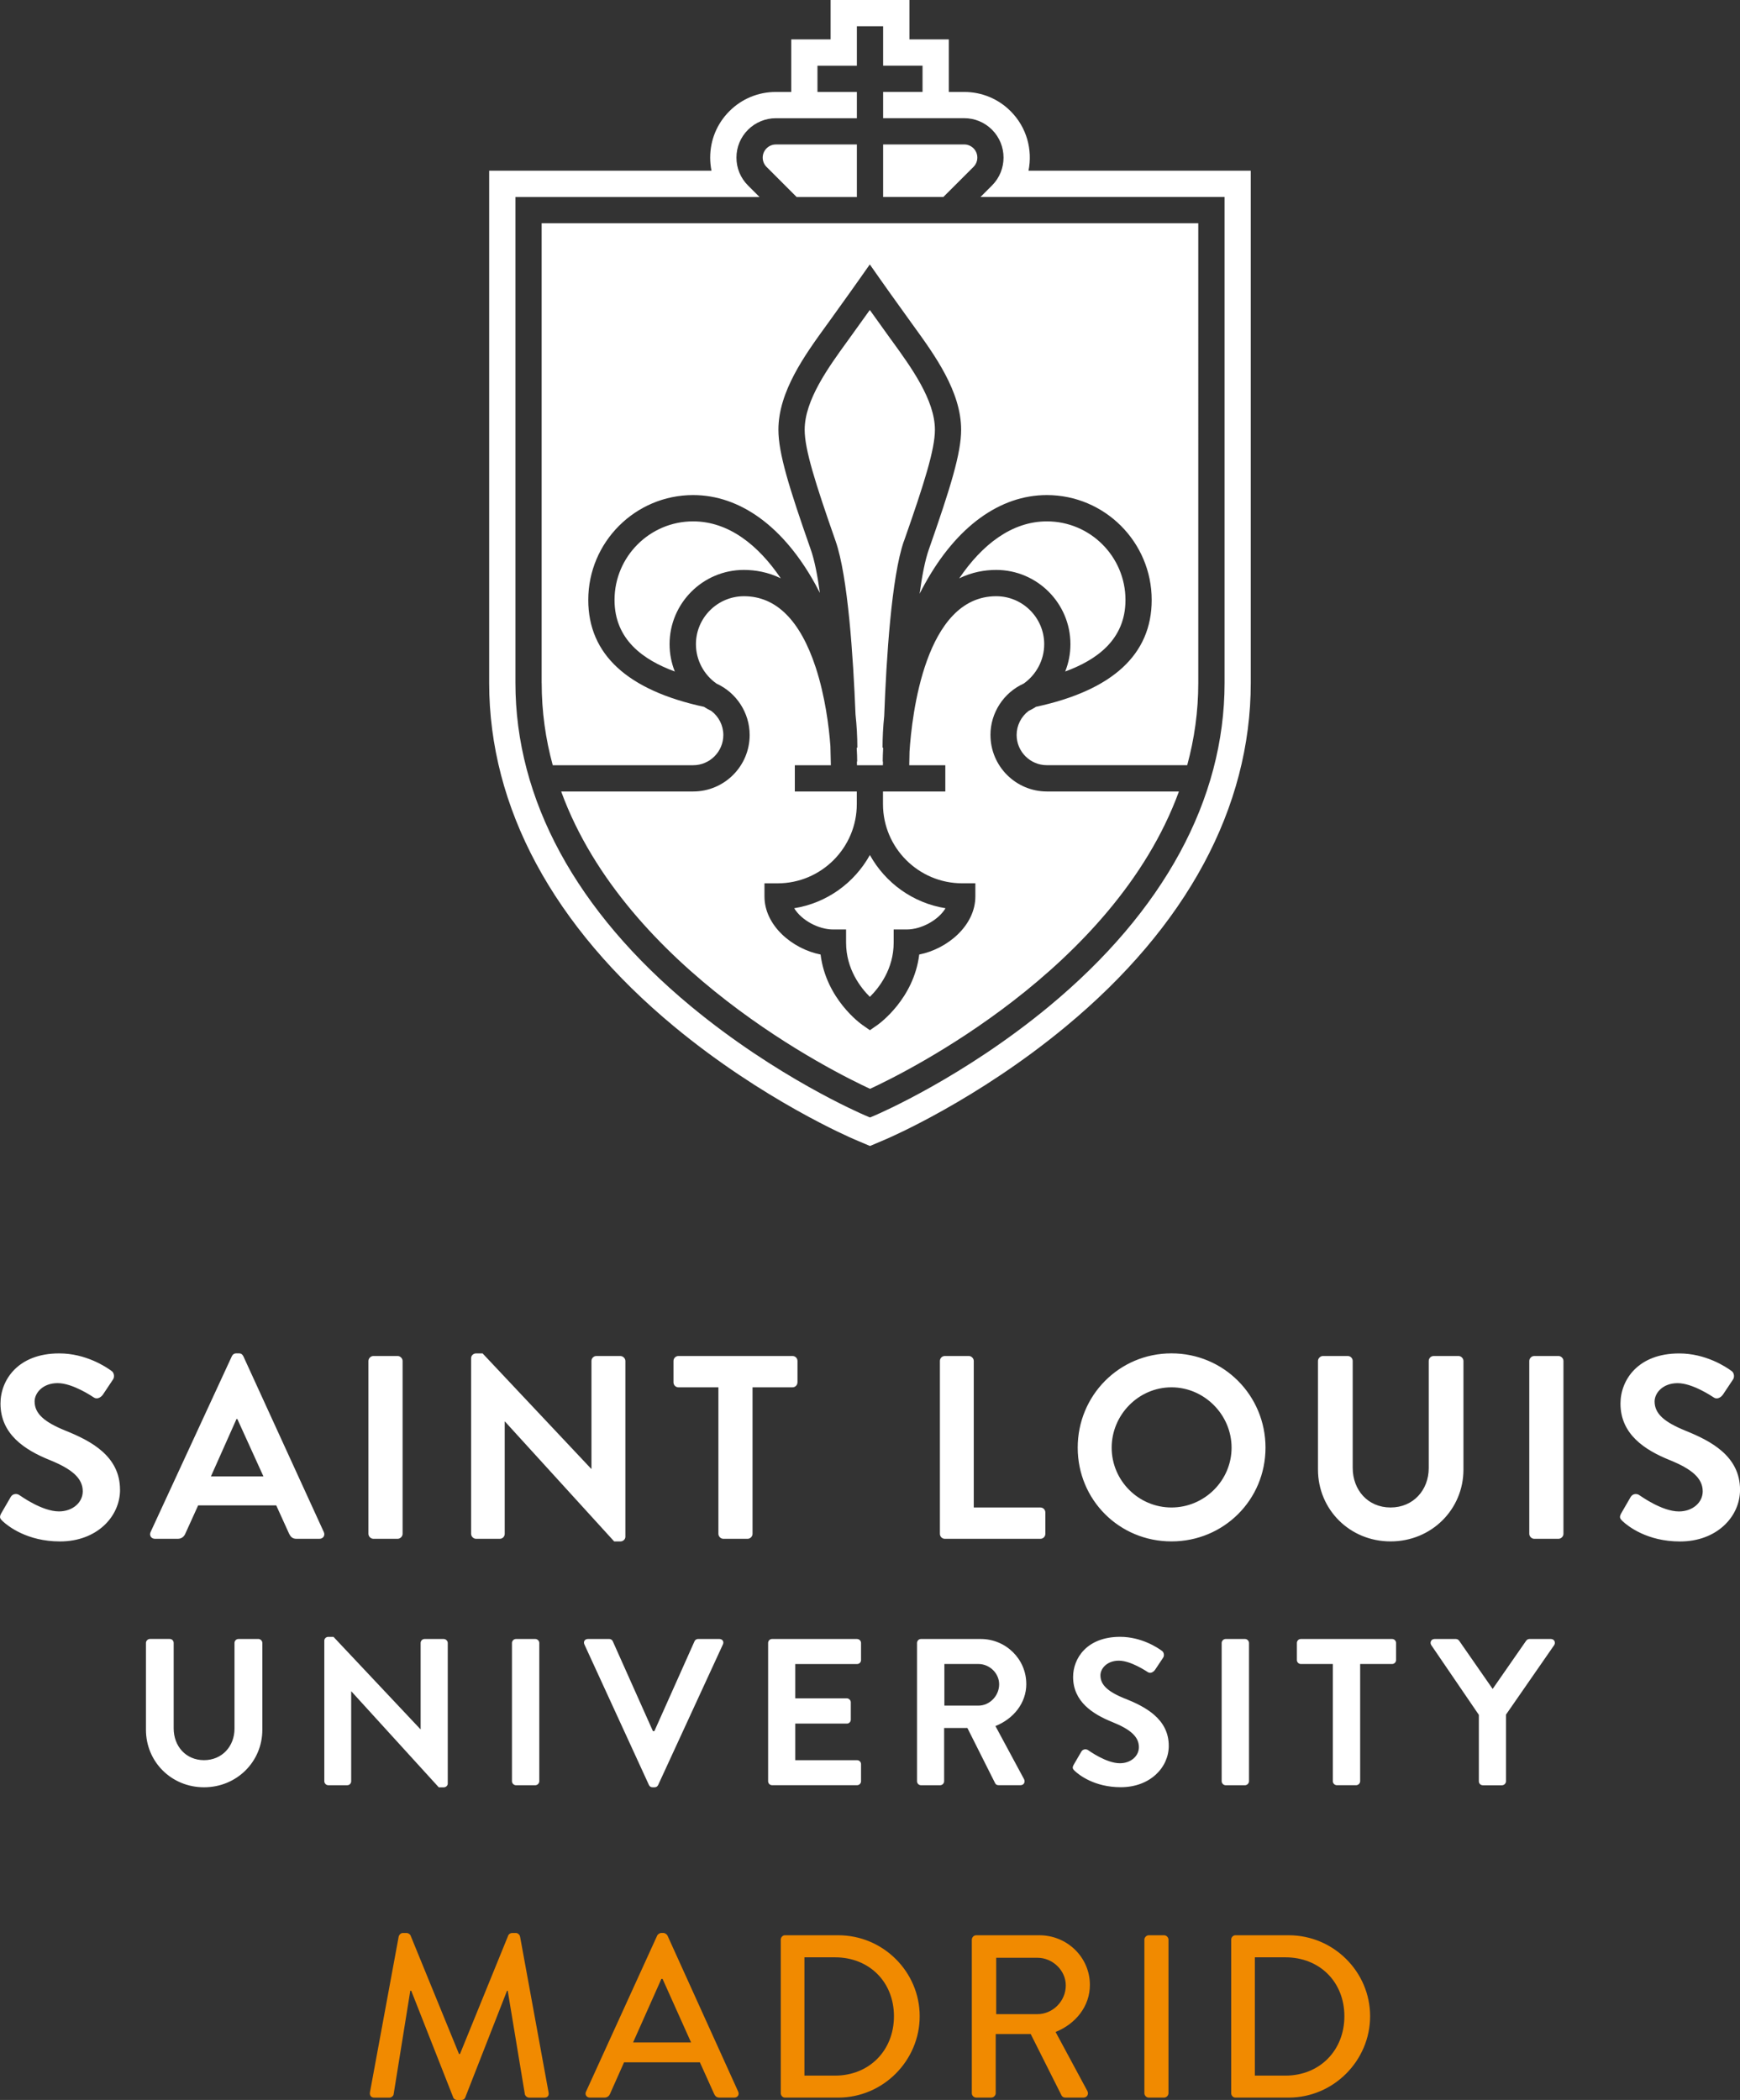
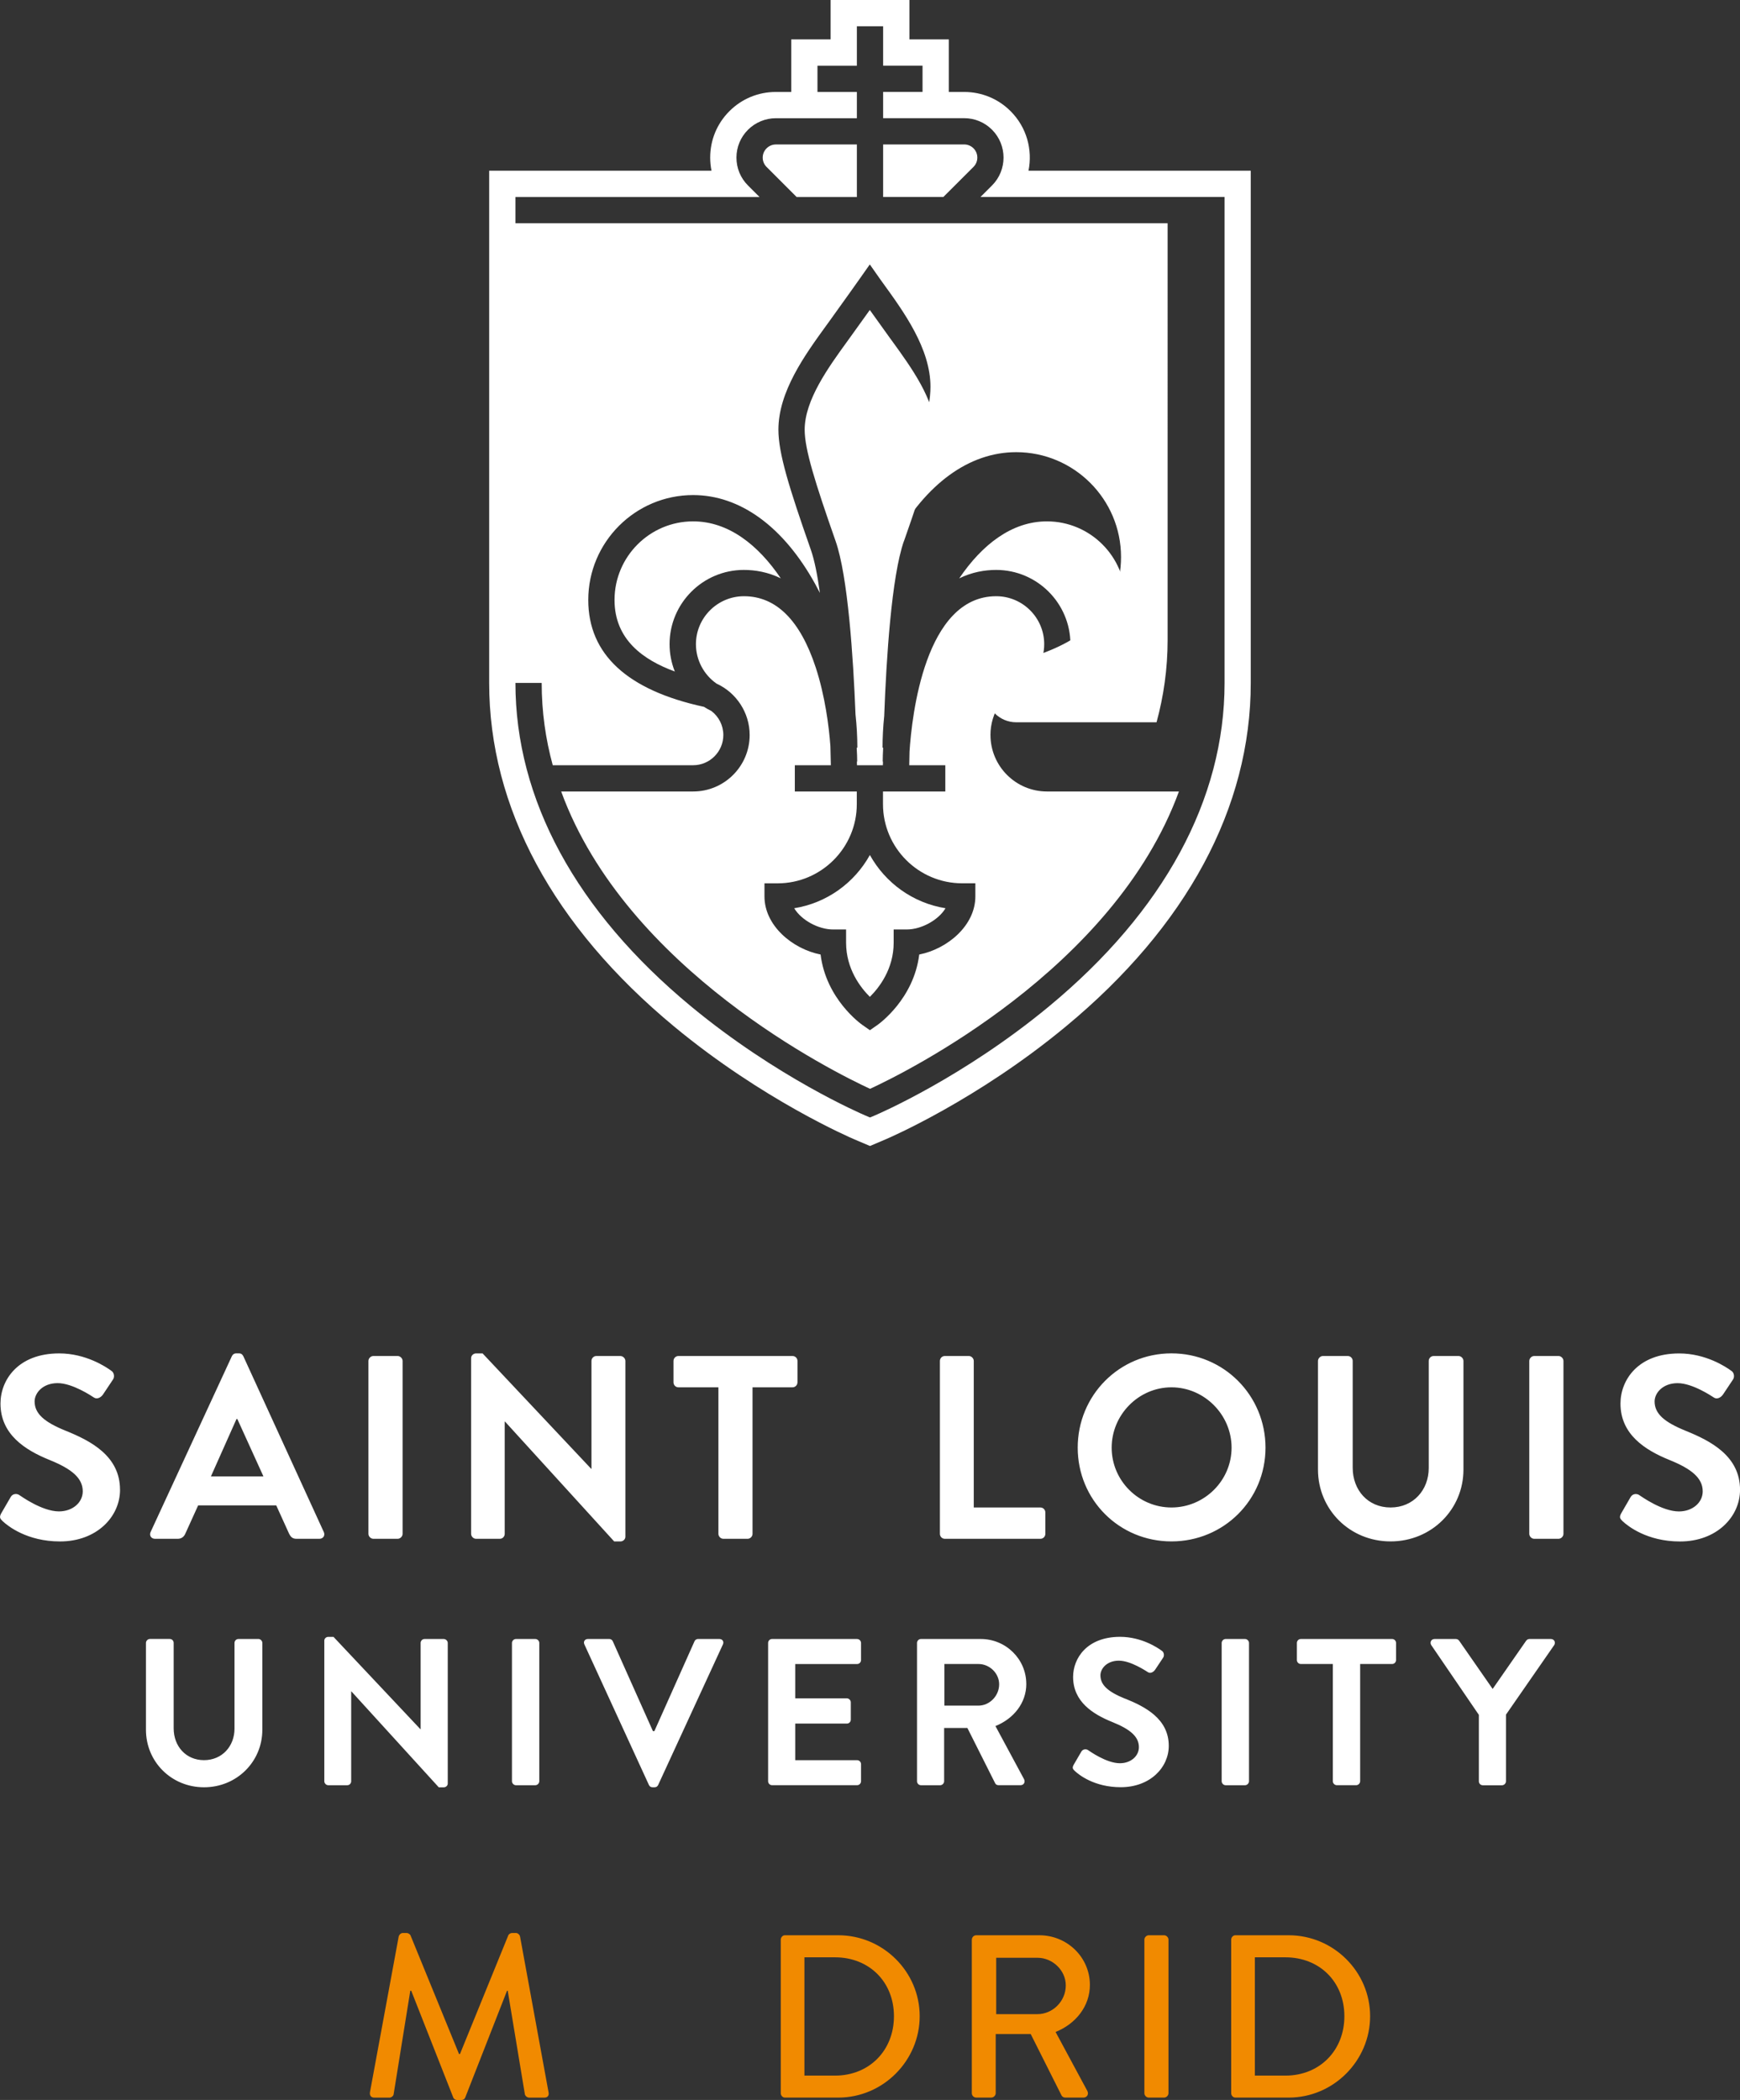
<svg xmlns="http://www.w3.org/2000/svg" id="Capa_1" data-name="Capa 1" viewBox="0 0 501.65 605.38">
  <rect x="0" y="0" width="501.65" height="605.38" fill="#333333" stroke="none" />
  <defs>
    <style>
      .cls-1 {
        fill: #f18a00;
      }

      .cls-1, .cls-2 {
        stroke-width: 0px;
      }

      .cls-2 {
        fill: #fff;
      }
    </style>
  </defs>
  <g>
    <path class="cls-2" d="M214.46,164.3c3.26,0,6.94.61,10.64,2.42-6.58-9.73-15.16-16.42-25.27-16.42-12.5,0-22.66,10.17-22.66,22.66,0,11.42,8.29,17.29,17.38,20.62-.98-2.47-1.51-5.13-1.51-7.87,0-11.8,9.6-21.41,21.41-21.41Z" />
    <path class="cls-2" d="M260.62,155.99c5.92-16.87,8.92-26.48,8.92-32.1,0-8.56-6.84-18-12.34-25.58l-.63-.86c-2.16-2.99-4.22-5.86-5.8-8.09-1.59,2.23-3.65,5.1-5.81,8.09l-.62.86c-5.5,7.58-12.35,17.02-12.35,25.58,0,5.63,3.01,15.24,8.92,32.1,3.54,10.1,5.08,33.37,5.74,49.98.35,3.24.53,6.45.53,9.58h-.19c.1,1.59.14,2.95.14,3.99h-.08c0,.37.01.72.02,1.06h7.47c0-.34.01-.69.02-1.06h-.07c0-1.05.04-2.4.13-3.99h-.18c0-2.98.16-6.03.48-9.12.62-16.62,2.11-40.25,5.68-50.44Z" />
    <path class="cls-2" d="M285.55,211.89c0-6.39,3.79-12.2,9.57-14.82,3.66-2.57,5.93-6.81,5.93-11.36,0-7.63-6.21-13.83-13.84-13.83-20.55,0-24.32,34.48-24.99,44.79-.03,1.5-.06,2.82-.08,3.93h10.4v7.57h-17.97v3.64c0,12.59,10.25,22.83,22.84,22.83h3.79v3.79c0,8.39-8.06,15.14-16.18,16.74-1.58,12.84-11.6,19.99-12.05,20.31l-2.17,1.51-2.16-1.51c-.46-.32-10.48-7.46-12.06-20.31-8.12-1.6-16.18-8.35-16.18-16.73v-3.79h3.78c12.59,0,22.84-10.25,22.84-22.84v-3.64h-17.87v-7.57h10.39c-.03-1.48-.07-3.34-.13-5.48-.4-5.59-1.54-14.51-4.24-22.73-4.48-13.61-11.44-20.51-20.68-20.51-7.63,0-13.85,6.21-13.85,13.83,0,4.55,2.27,8.8,5.94,11.36,5.76,2.63,9.55,8.43,9.55,14.82,0,8.98-7.3,16.28-16.28,16.28h-38.06c18.76,51.38,78.82,80.99,89.05,85.72,10.23-4.73,70.28-34.37,89.05-85.72h-38.05c-8.98,0-16.28-7.3-16.28-16.28Z" />
    <path class="cls-2" d="M229.68,56.8h17.36v-15.15h-23.37c-1,0-1.96.41-2.66,1.11-.72.72-1.12,1.67-1.12,2.68s.4,1.96,1.11,2.68l8.68,8.68Z" />
    <path class="cls-2" d="M280.66,48.11c1.48-1.48,1.48-3.88,0-5.36-.72-.71-1.67-1.11-2.68-1.11h-23.37v15.15h17.36l8.69-8.68Z" />
-     <path class="cls-2" d="M156.17,196.88c0,8.32,1.14,16.23,3.19,23.72h40.47c4.8,0,8.71-3.91,8.71-8.71,0-2.75-1.31-5.3-3.44-6.92-.74-.36-1.45-.76-2.13-1.2-22.14-4.79-33.37-15.16-33.37-30.82,0-16.67,13.56-30.23,30.23-30.23,13.54,0,26.02,9.08,35.15,25.56.48.87.95,1.76,1.4,2.65-.7-5.09-1.56-9.46-2.61-12.44-6.33-18.06-9.35-27.85-9.35-34.61,0-11.02,7.65-21.56,13.79-30.03l.62-.85c4.67-6.46,8.83-12.36,8.84-12.37l3.1-4.4,3.09,4.4s4.16,5.91,8.84,12.37l.62.86c6.14,8.47,13.78,19,13.78,30.02,0,6.75-3.01,16.54-9.34,34.61-1.06,3.02-1.93,7.48-2.63,12.68.49-.98,1-1.95,1.53-2.89,9.12-16.48,21.61-25.56,35.15-25.56,16.67,0,30.23,13.56,30.23,30.23,0,15.66-11.22,26.03-33.36,30.81-.69.44-1.4.84-2.15,1.2-2.12,1.62-3.43,4.17-3.43,6.92,0,4.8,3.91,8.71,8.71,8.71h40.47c2.04-7.49,3.19-15.4,3.19-23.72V64.36h-189.31v132.52Z" />
+     <path class="cls-2" d="M156.17,196.88c0,8.32,1.14,16.23,3.19,23.72h40.47c4.8,0,8.71-3.91,8.71-8.71,0-2.75-1.31-5.3-3.44-6.92-.74-.36-1.45-.76-2.13-1.2-22.14-4.79-33.37-15.16-33.37-30.82,0-16.67,13.56-30.23,30.23-30.23,13.54,0,26.02,9.08,35.15,25.56.48.87.95,1.76,1.4,2.65-.7-5.09-1.56-9.46-2.61-12.44-6.33-18.06-9.35-27.85-9.35-34.61,0-11.02,7.65-21.56,13.79-30.03l.62-.85c4.67-6.46,8.83-12.36,8.84-12.37l3.1-4.4,3.09,4.4l.62.86c6.14,8.47,13.78,19,13.78,30.02,0,6.75-3.01,16.54-9.34,34.61-1.06,3.02-1.93,7.48-2.63,12.68.49-.98,1-1.95,1.53-2.89,9.12-16.48,21.61-25.56,35.15-25.56,16.67,0,30.23,13.56,30.23,30.23,0,15.66-11.22,26.03-33.36,30.81-.69.44-1.4.84-2.15,1.2-2.12,1.62-3.43,4.17-3.43,6.92,0,4.8,3.91,8.71,8.71,8.71h40.47c2.04-7.49,3.19-15.4,3.19-23.72V64.36h-189.31v132.52Z" />
    <path class="cls-2" d="M250.78,287.38c2.68-2.65,6.87-8.02,6.87-15.64v-3.79h3.78c4.11,0,9.07-2.63,11.17-6.12-9.4-1.5-17.37-7.32-21.81-15.35-4.45,8.03-12.42,13.85-21.82,15.35,2.1,3.49,7.06,6.12,11.18,6.12h3.78v3.79c0,7.62,4.19,12.99,6.86,15.64Z" />
    <path class="cls-2" d="M296.52,49.22c1.22-6.02-.5-12.52-5.16-17.17-3.57-3.58-8.33-5.54-13.38-5.54h-4.43v-15.15h-11.36V0h-22.72v11.36h-11.35v15.15h-4.44c-5.06,0-9.81,1.96-13.39,5.54-3.57,3.57-5.54,8.32-5.54,13.38,0,1.28.13,2.55.38,3.79h-64.1v147.65c0,35.91,18.44,70.16,53.33,99.06,25.59,21.2,50.95,32.1,52.01,32.55l4.45,1.89,4.44-1.89c1.07-.45,26.43-11.35,52.01-32.55,34.9-28.89,53.33-63.14,53.33-99.06V49.22h-64.1ZM353.05,196.88c0,33.57-17.5,65.81-50.59,93.22-24.75,20.49-49.13,30.98-50.15,31.42l-1.48.63-1.48-.63c-1.03-.44-25.4-10.93-50.15-31.42-33.1-27.41-50.6-59.65-50.6-93.22V56.8h70.38l-3.33-3.33c-2.15-2.14-3.33-5-3.33-8.03s1.18-5.88,3.33-8.03c2.1-2.11,5.03-3.33,8.02-3.33h23.37v-7.57h-11.36v-7.57h11.36V7.57h7.57v11.36h11.36v7.57h-11.36v7.57h23.37c3.03,0,5.88,1.18,8.03,3.33,4.42,4.43,4.42,11.63,0,16.06l-3.33,3.33h70.37v140.09Z" />
    <path class="cls-2" d="M324.48,172.96c0-12.5-10.16-22.66-22.65-22.66-10.11,0-18.69,6.7-25.28,16.43,3.71-1.82,7.4-2.43,10.65-2.43,11.8,0,21.41,9.6,21.41,21.41,0,2.74-.52,5.4-1.51,7.87,9.09-3.33,17.38-9.2,17.38-20.62Z" />
  </g>
  <path class="cls-2" d="M324.38,489.71c-4.89-1.99-7.12-3.92-7.12-6.75,0-1.93,1.87-4.22,5.31-4.22s7.89,3.02,8.37,3.31c.72.48,1.62,0,2.1-.72l2.29-3.44c.42-.6.24-1.63-.36-1.99-1.2-.9-5.9-4.03-12.04-4.03-9.58,0-13.55,6.2-13.55,11.56,0,7.11,5.65,10.73,11.32,13.01,5.06,2.04,7.65,4.15,7.65,7.23,0,2.6-2.35,4.64-5.48,4.64-3.92,0-8.8-3.55-9.1-3.73-.54-.43-1.56-.43-2.04.42l-2.17,3.73c-.54.96-.24,1.26.3,1.8,1.21,1.14,5.66,4.69,13.25,4.69,8.5,0,13.85-5.71,13.85-11.92,0-7.77-6.74-11.27-12.58-13.62ZM154.33,472.49h-5.59c-.6,0-1.14.54-1.14,1.14v39.87c0,.61.55,1.15,1.14,1.15h5.59c.61,0,1.15-.54,1.15-1.15v-39.87c0-.61-.54-1.14-1.15-1.14ZM247.1,472.49h-24.51c-.66,0-1.14.54-1.14,1.14v39.87c0,.6.48,1.14,1.14,1.14h24.51c.66,0,1.14-.54,1.14-1.14v-4.93c0-.61-.49-1.14-1.14-1.14h-17.83v-10.55h14.88c.61,0,1.14-.48,1.14-1.14v-4.99c0-.61-.54-1.15-1.14-1.15h-14.88v-9.89h17.83c.66,0,1.14-.54,1.14-1.14v-4.93c0-.6-.49-1.14-1.14-1.14ZM295.88,485.44c0-7.17-5.9-12.95-13.13-12.95h-17.22c-.66,0-1.15.54-1.15,1.14v39.87c0,.61.48,1.15,1.15,1.15h5.53c.61,0,1.14-.54,1.14-1.15v-15.36h6.7l8.02,15.96c.12.24.42.54.96.54h6.32c1.03,0,1.45-.96,1.03-1.75l-8.24-15.3c5.23-2.1,8.9-6.62,8.9-12.16ZM282.09,491.7h-9.82v-12h9.82c3.2,0,5.97,2.65,5.97,5.85,0,3.37-2.78,6.15-5.97,6.15ZM207.4,472.49h-6.14c-.55,0-.91.36-1.03.66l-11.57,25.9h-.42l-11.57-25.9c-.12-.3-.48-.66-1.02-.66h-6.15c-.9,0-1.39.78-1.02,1.56l18.61,40.53c.18.36.48.66,1.03.66h.6c.55,0,.85-.3,1.03-.66l18.67-40.53c.37-.78-.12-1.56-1.02-1.56ZM74.47,472.49h-5.72c-.66,0-1.14.54-1.14,1.14v24.7c0,5.06-3.56,9.09-8.8,9.09s-8.74-4.04-8.74-9.16v-24.64c0-.61-.47-1.14-1.14-1.14h-5.71c-.6,0-1.14.54-1.14,1.14v25.06c0,9.16,7.29,16.56,16.74,16.56s16.81-7.4,16.81-16.56v-25.06c0-.61-.55-1.14-1.14-1.14ZM358.95,472.49h-5.6c-.6,0-1.14.54-1.14,1.14v39.87c0,.61.54,1.15,1.14,1.15h5.6c.6,0,1.14-.54,1.14-1.15v-39.87c0-.61-.54-1.14-1.14-1.14ZM127.95,472.49h-5.54c-.66,0-1.14.54-1.14,1.14v24.87h-.06l-25.06-26.62h-1.51c-.61,0-1.14.48-1.14,1.09v40.53c0,.61.54,1.15,1.14,1.15h5.47c.66,0,1.14-.54,1.14-1.15v-25.89h.07l25.18,27.64h1.45c.6,0,1.14-.48,1.14-1.08v-40.53c0-.61-.55-1.14-1.14-1.14ZM447.13,472.49h-6.2c-.48,0-.78.3-.96.54l-9.63,13.86-9.63-13.86c-.18-.24-.49-.54-.97-.54h-6.14c-.97,0-1.45.96-.97,1.75l13.73,20.12v19.15c0,.61.48,1.15,1.14,1.15h5.54c.6,0,1.14-.54,1.14-1.15v-19.21l13.91-20.06c.48-.79,0-1.75-.97-1.75ZM401.36,472.49h-26.32c-.66,0-1.14.54-1.14,1.14v4.93c0,.61.49,1.14,1.14,1.14h9.22v33.79c0,.61.54,1.15,1.14,1.15h5.6c.6,0,1.14-.54,1.14-1.15v-33.79h9.21c.66,0,1.14-.54,1.14-1.14v-4.93c0-.6-.48-1.14-1.14-1.14ZM70.15,390.98c-.23-.45-.52-.83-1.28-.83h-.75c-.68,0-1.06.38-1.28.83l-23.42,50.67c-.45.98.16,1.96,1.28,1.96h6.55c1.2,0,1.88-.75,2.19-1.51l3.69-8.13h22.51l3.69,8.13c.53,1.06,1.06,1.51,2.19,1.51h6.55c1.13,0,1.73-.98,1.28-1.96l-23.19-50.67ZM60.81,425.62l7.38-16.56h.23l7.53,16.56h-15.14ZM34.6,429.46c0-9.72-8.42-14.09-15.73-17.03-6.1-2.48-8.89-4.89-8.89-8.43,0-2.41,2.33-5.27,6.63-5.27s9.87,3.76,10.47,4.15c.9.6,2.03,0,2.64-.91l2.86-4.29c.53-.75.3-2.03-.45-2.48-1.51-1.13-7.37-5.04-15.05-5.04-11.97,0-16.94,7.75-16.94,14.45,0,8.89,7.07,13.41,14.15,16.27,6.33,2.56,9.57,5.2,9.57,9.04,0,3.24-2.94,5.79-6.86,5.79-4.89,0-10.99-4.44-11.37-4.67-.68-.53-1.96-.53-2.55.53l-2.71,4.67c-.68,1.21-.3,1.58.37,2.26,1.51,1.43,7.08,5.87,16.56,5.87,10.62,0,17.31-7.15,17.31-14.9ZM114.64,390.91h-7c-.75,0-1.42.68-1.42,1.43v49.84c0,.75.68,1.43,1.42,1.43h7c.75,0,1.43-.68,1.43-1.43v-49.84c0-.75-.68-1.43-1.43-1.43ZM449.32,390.91h-7c-.75,0-1.42.68-1.42,1.43v49.84c0,.75.68,1.43,1.42,1.43h7c.75,0,1.43-.68,1.43-1.43v-49.84c0-.75-.68-1.43-1.43-1.43ZM420.49,390.91h-7.15c-.83,0-1.43.68-1.43,1.43v30.88c0,6.32-4.44,11.36-11,11.36s-10.92-5.04-10.92-11.44v-30.8c0-.75-.61-1.43-1.43-1.43h-7.15c-.75,0-1.43.68-1.43,1.43v31.32c0,11.45,9.11,20.7,20.93,20.7s21.01-9.25,21.01-20.7v-31.32c0-.75-.68-1.43-1.43-1.43ZM485.92,412.44c-6.1-2.48-8.89-4.89-8.89-8.43,0-2.41,2.33-5.27,6.63-5.27s9.86,3.76,10.47,4.15c.9.6,2.03,0,2.64-.91l2.86-4.29c.53-.75.3-2.03-.45-2.48-1.51-1.13-7.37-5.04-15.06-5.04-11.97,0-16.93,7.75-16.93,14.45,0,8.89,7.07,13.41,14.14,16.27,6.33,2.56,9.57,5.2,9.57,9.04,0,3.24-2.94,5.79-6.86,5.79-4.9,0-10.99-4.44-11.38-4.67-.67-.53-1.95-.53-2.55.53l-2.7,4.67c-.68,1.21-.3,1.58.37,2.26,1.51,1.43,7.08,5.87,16.57,5.87,10.62,0,17.31-7.15,17.31-14.9,0-9.72-8.43-14.09-15.73-17.03ZM299.94,434.58h-19.2v-42.24c0-.75-.67-1.43-1.42-1.43h-6.92c-.83,0-1.42.68-1.42,1.43v49.84c0,.75.6,1.43,1.42,1.43h27.55c.83,0,1.43-.68,1.43-1.43v-6.17c0-.75-.6-1.43-1.43-1.43ZM337.74,390.15c-15.06,0-27.03,12.12-27.03,27.18s11.97,27.03,27.03,27.03,27.11-11.97,27.11-27.03-12.04-27.18-27.11-27.18ZM337.74,434.58c-9.49,0-17.24-7.75-17.24-17.24s7.76-17.4,17.24-17.4,17.33,7.91,17.33,17.4-7.84,17.24-17.33,17.24ZM229.92,398.51v-6.17c0-.75-.61-1.43-1.43-1.43h-32.89c-.83,0-1.43.68-1.43,1.43v6.17c0,.75.6,1.43,1.43,1.43h11.52v42.24c0,.75.67,1.43,1.42,1.43h7c.75,0,1.42-.68,1.42-1.43v-42.24h11.52c.83,0,1.43-.68,1.43-1.43ZM178.87,390.91h-6.92c-.83,0-1.43.68-1.43,1.43v31.1h-.07l-31.32-33.28h-1.88c-.75,0-1.43.61-1.43,1.36v50.66c0,.75.68,1.43,1.43,1.43h6.84c.83,0,1.42-.68,1.42-1.43v-32.37h.08l31.48,34.56h1.81c.75,0,1.42-.61,1.42-1.35v-50.67c0-.75-.68-1.43-1.42-1.43Z" />
  <g>
    <path class="cls-1" d="M114.96,558.24c.13-.54.67-1,1.2-1h1.07c.4,0,1,.34,1.14.74l13.97,34.16h.27l13.91-34.16c.13-.4.66-.74,1.14-.74h1.07c.54,0,1.07.47,1.2,1l8.22,44.93c.2.94-.27,1.54-1.2,1.54h-4.35c-.61,0-1.14-.47-1.27-.93l-4.95-29.89h-.2l-12.04,30.76c-.13.41-.53.74-1.14.74h-1.2c-.53,0-1-.33-1.13-.74l-12.11-30.76h-.27l-4.81,29.89c-.07.47-.67.93-1.2.93h-4.35c-.94,0-1.4-.6-1.27-1.54l8.29-44.93Z" />
-     <path class="cls-1" d="M168.96,602.97l20.52-45c.2-.4.8-.74,1.14-.74h.67c.33,0,.93.34,1.14.74l20.39,45c.4.86-.13,1.73-1.14,1.73h-4.22c-.8,0-1.27-.4-1.54-1l-4.14-9.17h-21.86c-1.34,3.08-2.74,6.09-4.08,9.17-.2.47-.73,1-1.54,1h-4.21c-1,0-1.54-.87-1.14-1.73ZM199.24,588.8l-8.22-18.32h-.34l-8.16,18.32h16.72Z" />
    <path class="cls-1" d="M225.1,559.17c0-.66.54-1.27,1.2-1.27h15.38c12.9,0,23.47,10.5,23.47,23.33s-10.56,23.47-23.47,23.47h-15.38c-.66,0-1.2-.6-1.2-1.27v-44.26ZM240.75,598.36c9.83,0,16.98-7.22,16.98-17.12s-7.15-16.98-16.98-16.98h-8.83v34.1h8.83Z" />
    <path class="cls-1" d="M280.19,559.17c0-.66.53-1.27,1.27-1.27h18.18c8.03,0,14.58,6.35,14.58,14.31,0,6.16-4.08,11.23-9.89,13.57l9.15,16.99c.47.86,0,1.93-1.14,1.93h-5.21c-.54,0-.94-.33-1.07-.6l-8.9-17.72h-10.09v17.04c0,.67-.6,1.27-1.27,1.27h-4.35c-.74,0-1.27-.6-1.27-1.27v-44.26ZM299.11,580.64c4.35,0,8.16-3.68,8.16-8.29,0-4.34-3.81-7.96-8.16-7.96h-11.9v16.25h11.9Z" />
    <path class="cls-1" d="M329.93,559.17c0-.66.6-1.27,1.27-1.27h4.41c.67,0,1.27.61,1.27,1.27v44.26c0,.67-.6,1.27-1.27,1.27h-4.41c-.67,0-1.27-.6-1.27-1.27v-44.26Z" />
    <path class="cls-1" d="M354.96,559.17c0-.66.54-1.27,1.2-1.27h15.38c12.9,0,23.47,10.5,23.47,23.33s-10.56,23.47-23.47,23.47h-15.38c-.66,0-1.2-.6-1.2-1.27v-44.26ZM370.6,598.36c9.83,0,16.99-7.22,16.99-17.12s-7.15-16.98-16.99-16.98h-8.82v34.1h8.82Z" />
  </g>
</svg>